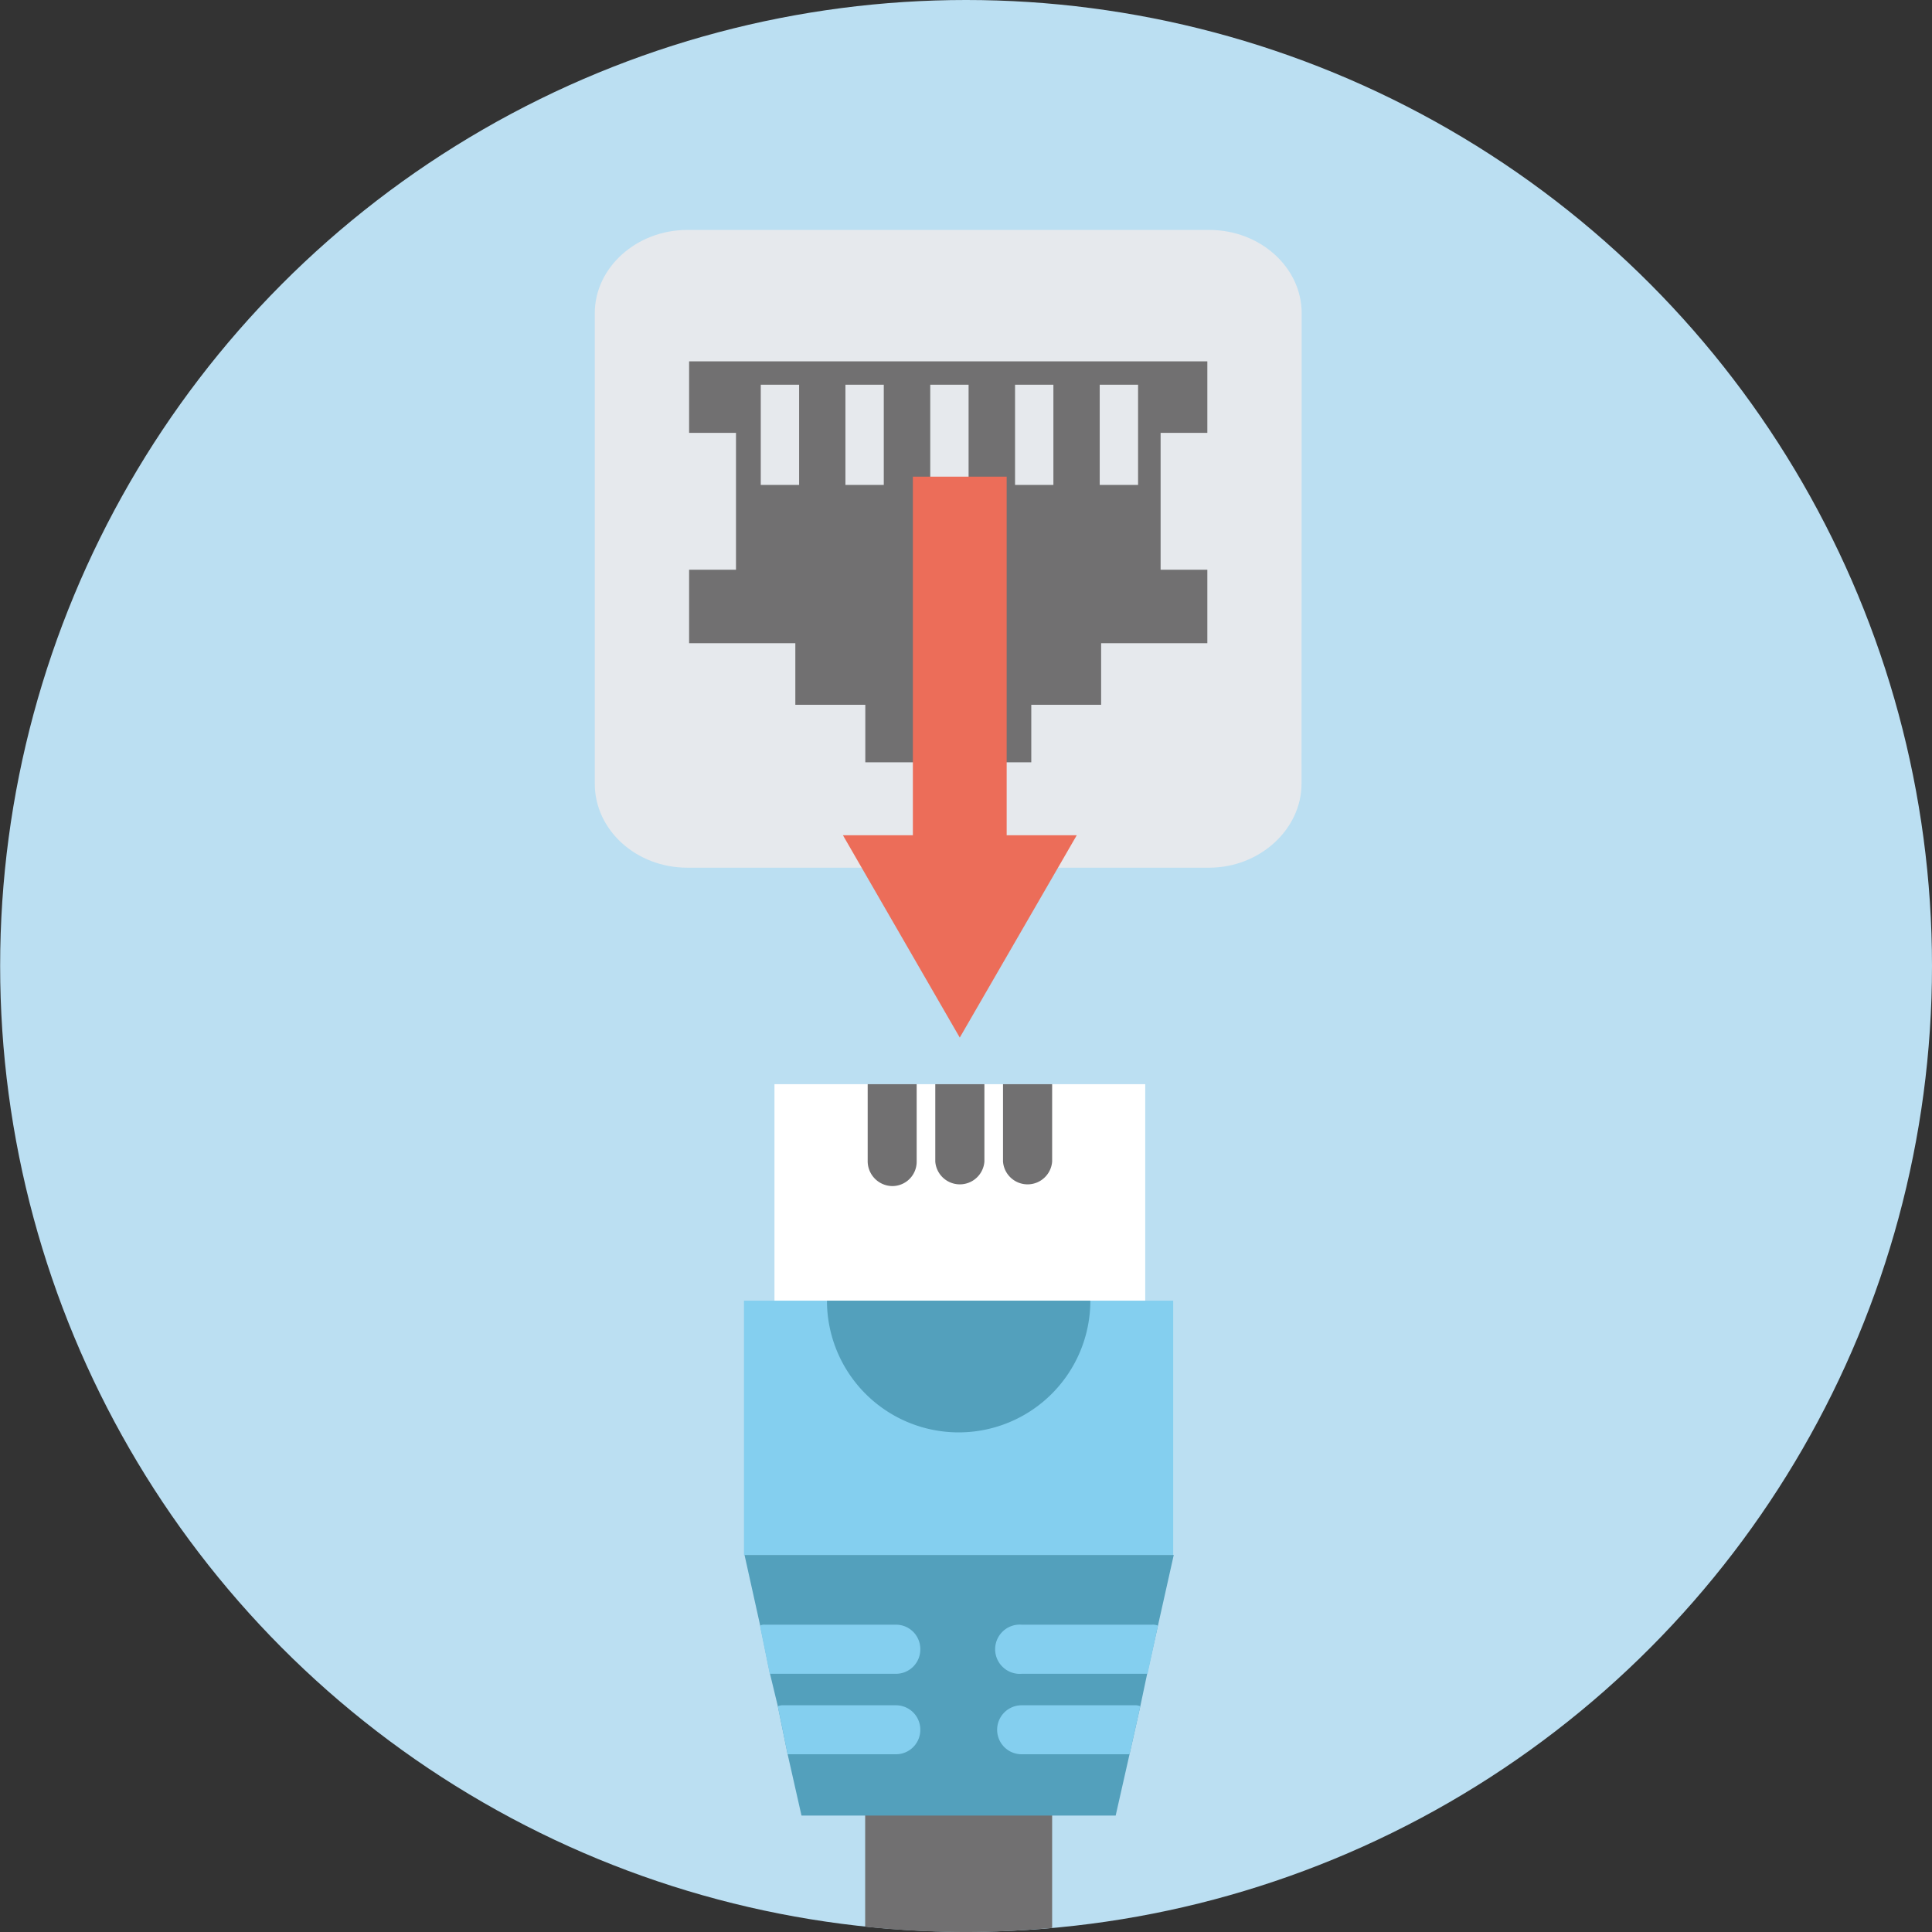
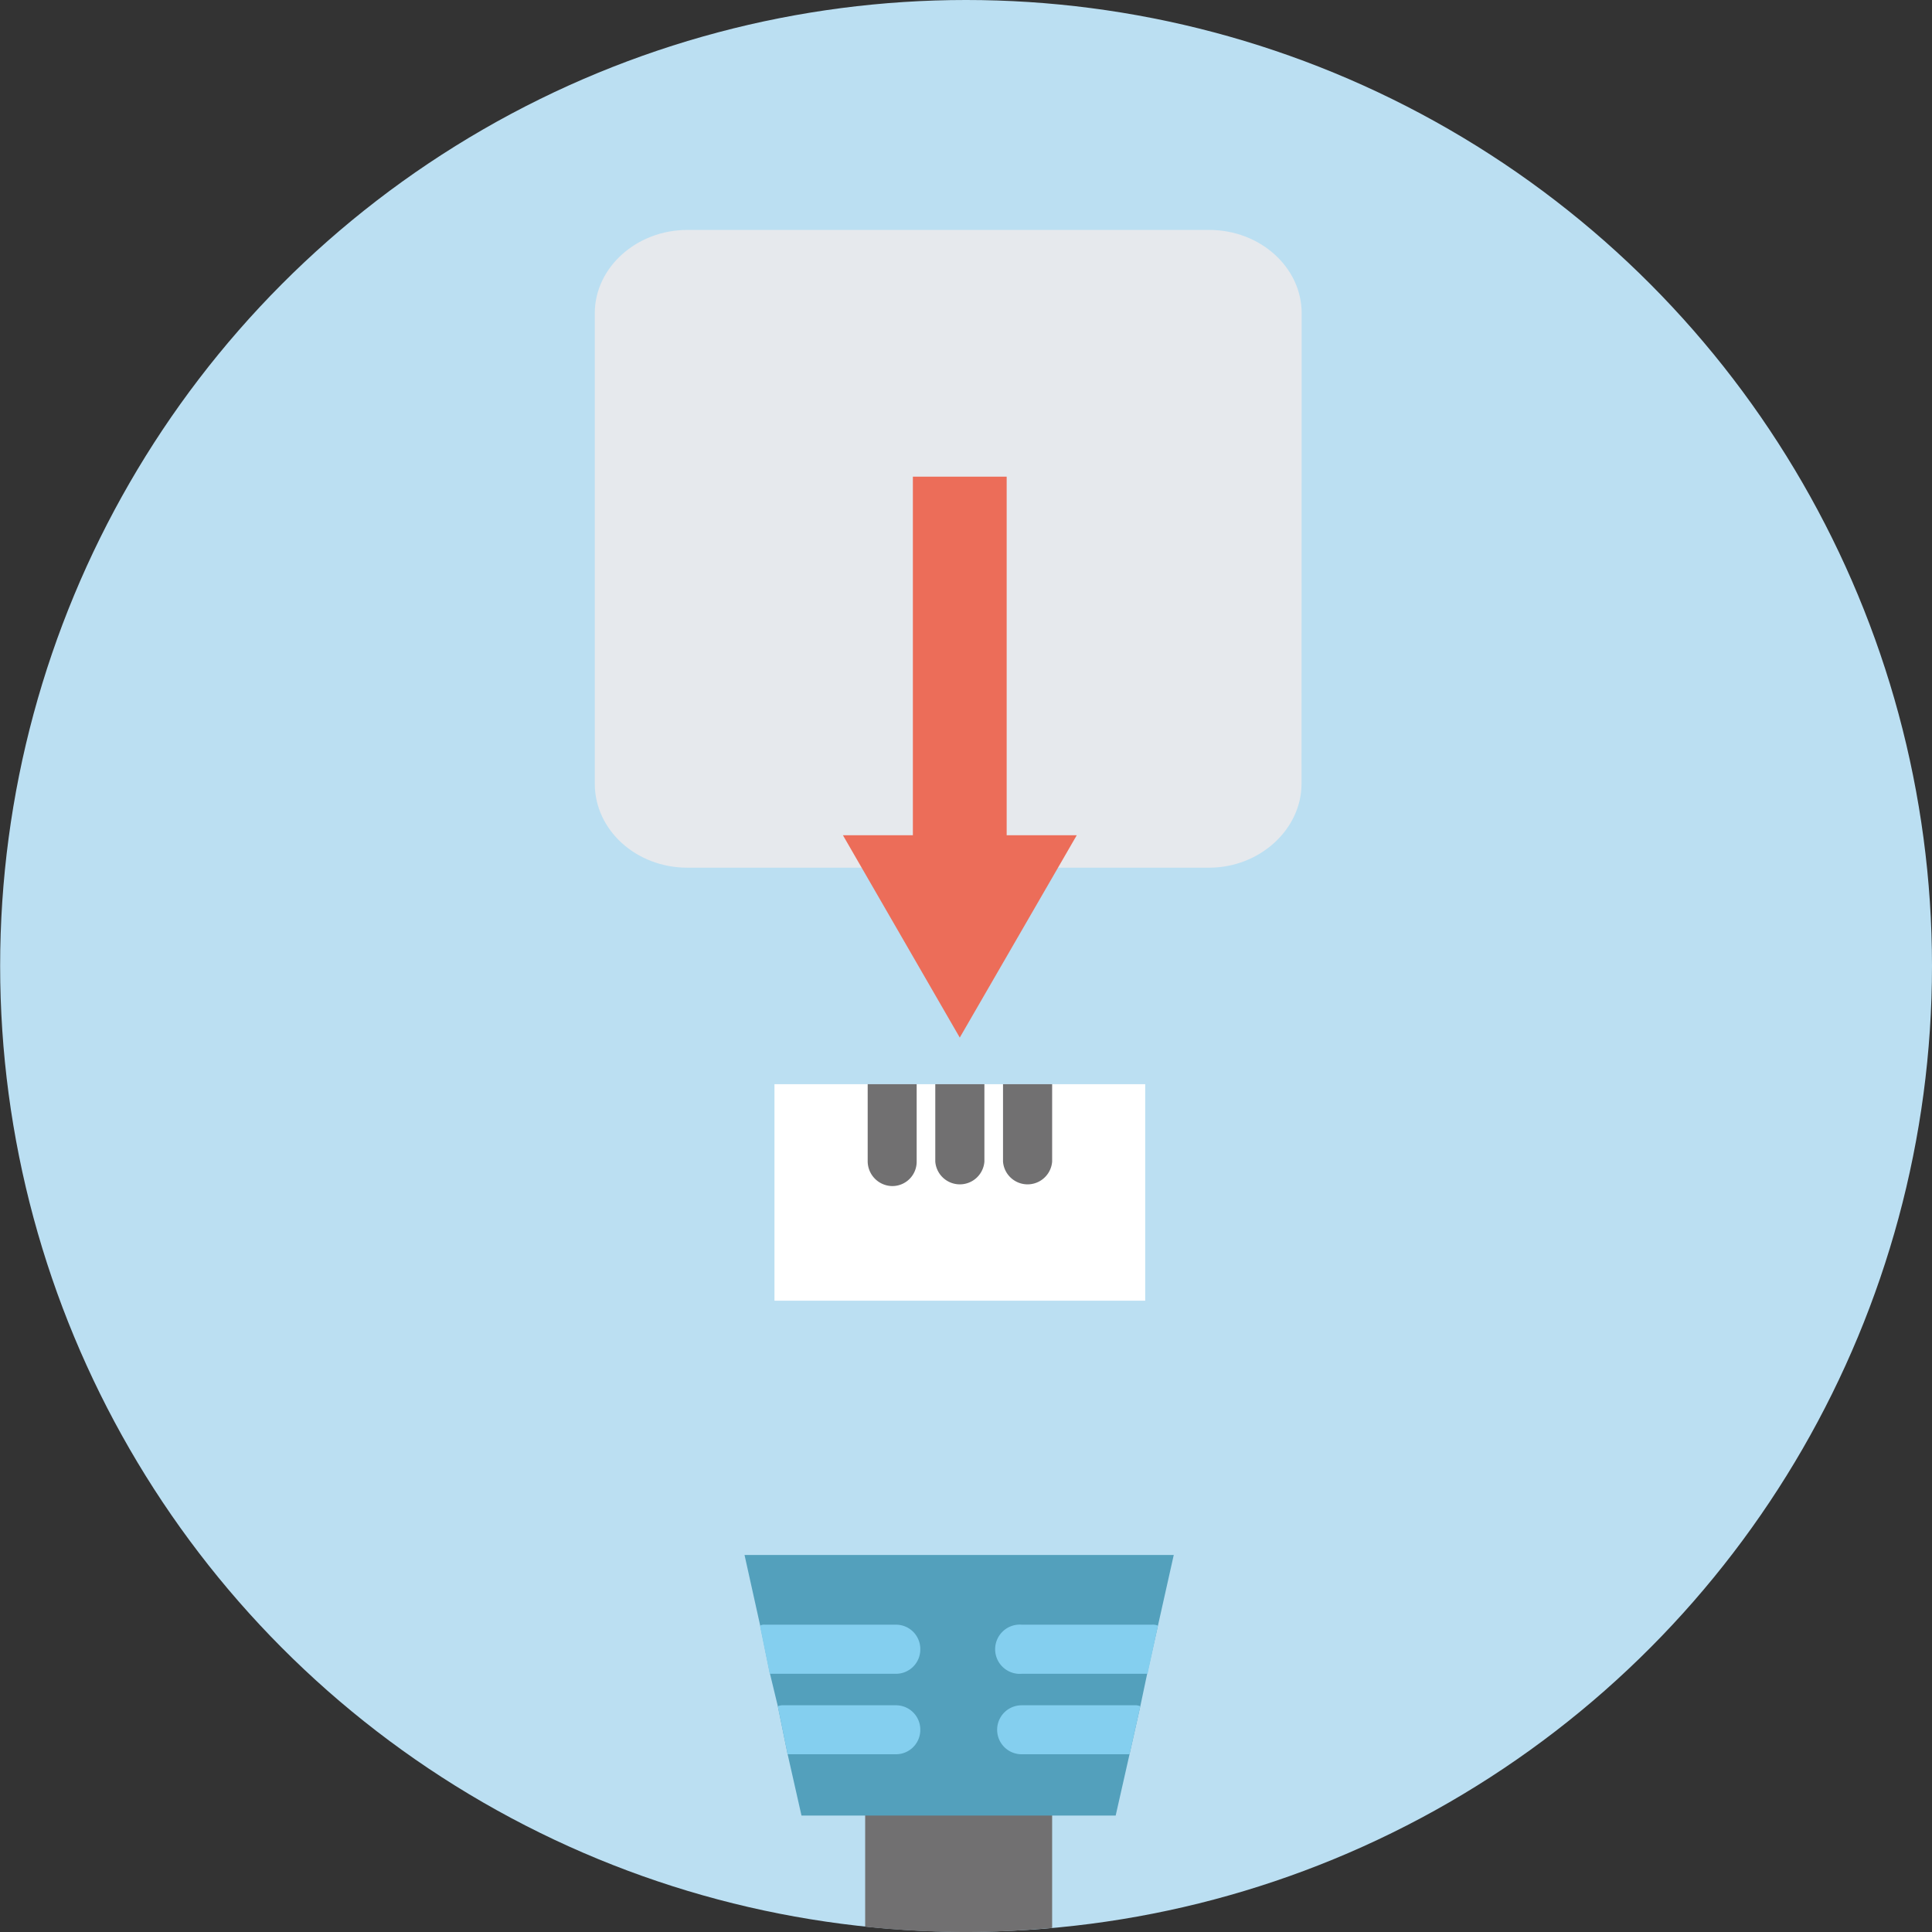
<svg xmlns="http://www.w3.org/2000/svg" id="a3886396-da24-4e31-b188-7a7220992f60" data-name="圖層 2" viewBox="0 0 138.05 138.05">
  <rect x="0" y="0" width="138.05" height="138.05" fill="#333333" stroke="none" />
  <circle cx="69.03" cy="69.02" r="69.02" style="fill:#bbdff2" />
  <path d="M93,56c0,3.27-3,6-6.6,6H49.11c-3.64,0-6.61-2.68-6.61-6V22.38c0-3.28,3-5.95,6.61-5.95h37.3c3.63,0,6.6,2.67,6.6,5.95Z" style="fill:#e6e9ed" />
-   <polygon points="86.27 25.82 86.27 30.93 82.93 30.93 82.93 40.71 86.27 40.71 86.27 45.96 78.68 45.96 78.68 50.36 73.69 50.36 73.69 54.47 61.83 54.47 61.83 50.36 56.83 50.36 56.83 45.96 49.24 45.96 49.24 40.71 52.59 40.71 52.59 30.93 49.24 30.93 49.24 25.82 67.76 25.82 86.27 25.82" style="fill:#717071" />
-   <rect x="54.36" y="27.49" width="2.74" height="7.16" style="fill:#e6e9ed" />
-   <rect x="60.41" y="27.49" width="2.74" height="7.16" style="fill:#e6e9ed" />
  <rect x="66.47" y="27.49" width="2.74" height="7.16" style="fill:#e6e9ed" />
  <rect x="72.53" y="27.49" width="2.74" height="7.16" style="fill:#e6e9ed" />
  <rect x="78.58" y="27.49" width="2.74" height="7.16" style="fill:#e6e9ed" />
  <rect x="55.34" y="77.47" width="26.49" height="15.47" style="fill:#fff" />
  <path d="M61.82,137.67a68.63,68.63,0,0,0,7.21.38c2.07,0,4.12-.11,6.15-.29v-8.47H61.82Z" style="fill:#717071" />
-   <rect x="53.16" y="92.94" width="30.67" height="18.17" style="fill:#84cfef" />
  <polygon points="83.87 111.11 82.74 116.16 81.97 119.6 81.48 121.92 80.71 125.35 79.72 129.73 57.27 129.73 56.28 125.35 55.58 121.92 55.02 119.6 54.32 116.16 53.2 111.11 83.87 111.11" style="fill:#53a0bc" />
  <path d="M65.76,117.84A1.74,1.74,0,0,1,64,119.6H55l-.7-3.44a.63.63,0,0,1,.35-.07H64A1.74,1.74,0,0,1,65.76,117.84Z" style="fill:#84cfef" />
  <path d="M82.74,116.16,82,119.6H73a1.76,1.76,0,1,1,0-3.51h9.33A.89.89,0,0,1,82.74,116.16Z" style="fill:#84cfef" />
  <path d="M65.76,123.6A1.74,1.74,0,0,1,64,125.35H56.28l-.7-3.43a.89.89,0,0,1,.42-.07h8A1.74,1.74,0,0,1,65.76,123.6Z" style="fill:#84cfef" />
  <path d="M81.48,121.92l-.77,3.43H73a1.75,1.75,0,1,1,0-3.5h8.07A.89.89,0,0,1,81.48,121.92Z" style="fill:#84cfef" />
-   <path d="M59.09,92.94a9.41,9.41,0,0,0,18.82,0Z" style="fill:#53a0bc" />
+   <path d="M59.09,92.94Z" style="fill:#53a0bc" />
  <path d="M65.5,77.47V83a1.74,1.74,0,0,1-1.76,1.75A1.78,1.78,0,0,1,62,83V77.47Z" style="fill:#717071" />
  <path d="M70.34,77.47V83a1.76,1.76,0,0,1-3.51,0V77.47Z" style="fill:#717071" />
  <path d="M75.18,77.47V83a1.76,1.76,0,0,1-3.51,0V77.47Z" style="fill:#717071" />
  <line x1="68.58" y1="34.06" x2="68.58" y2="62.12" style="fill:none;stroke:#ec6d59;stroke-miterlimit:10;stroke-width:6.702px" />
  <polygon points="60.23 59.68 68.58 74.14 76.94 59.68 60.23 59.68" style="fill:#ec6d59" />
</svg>